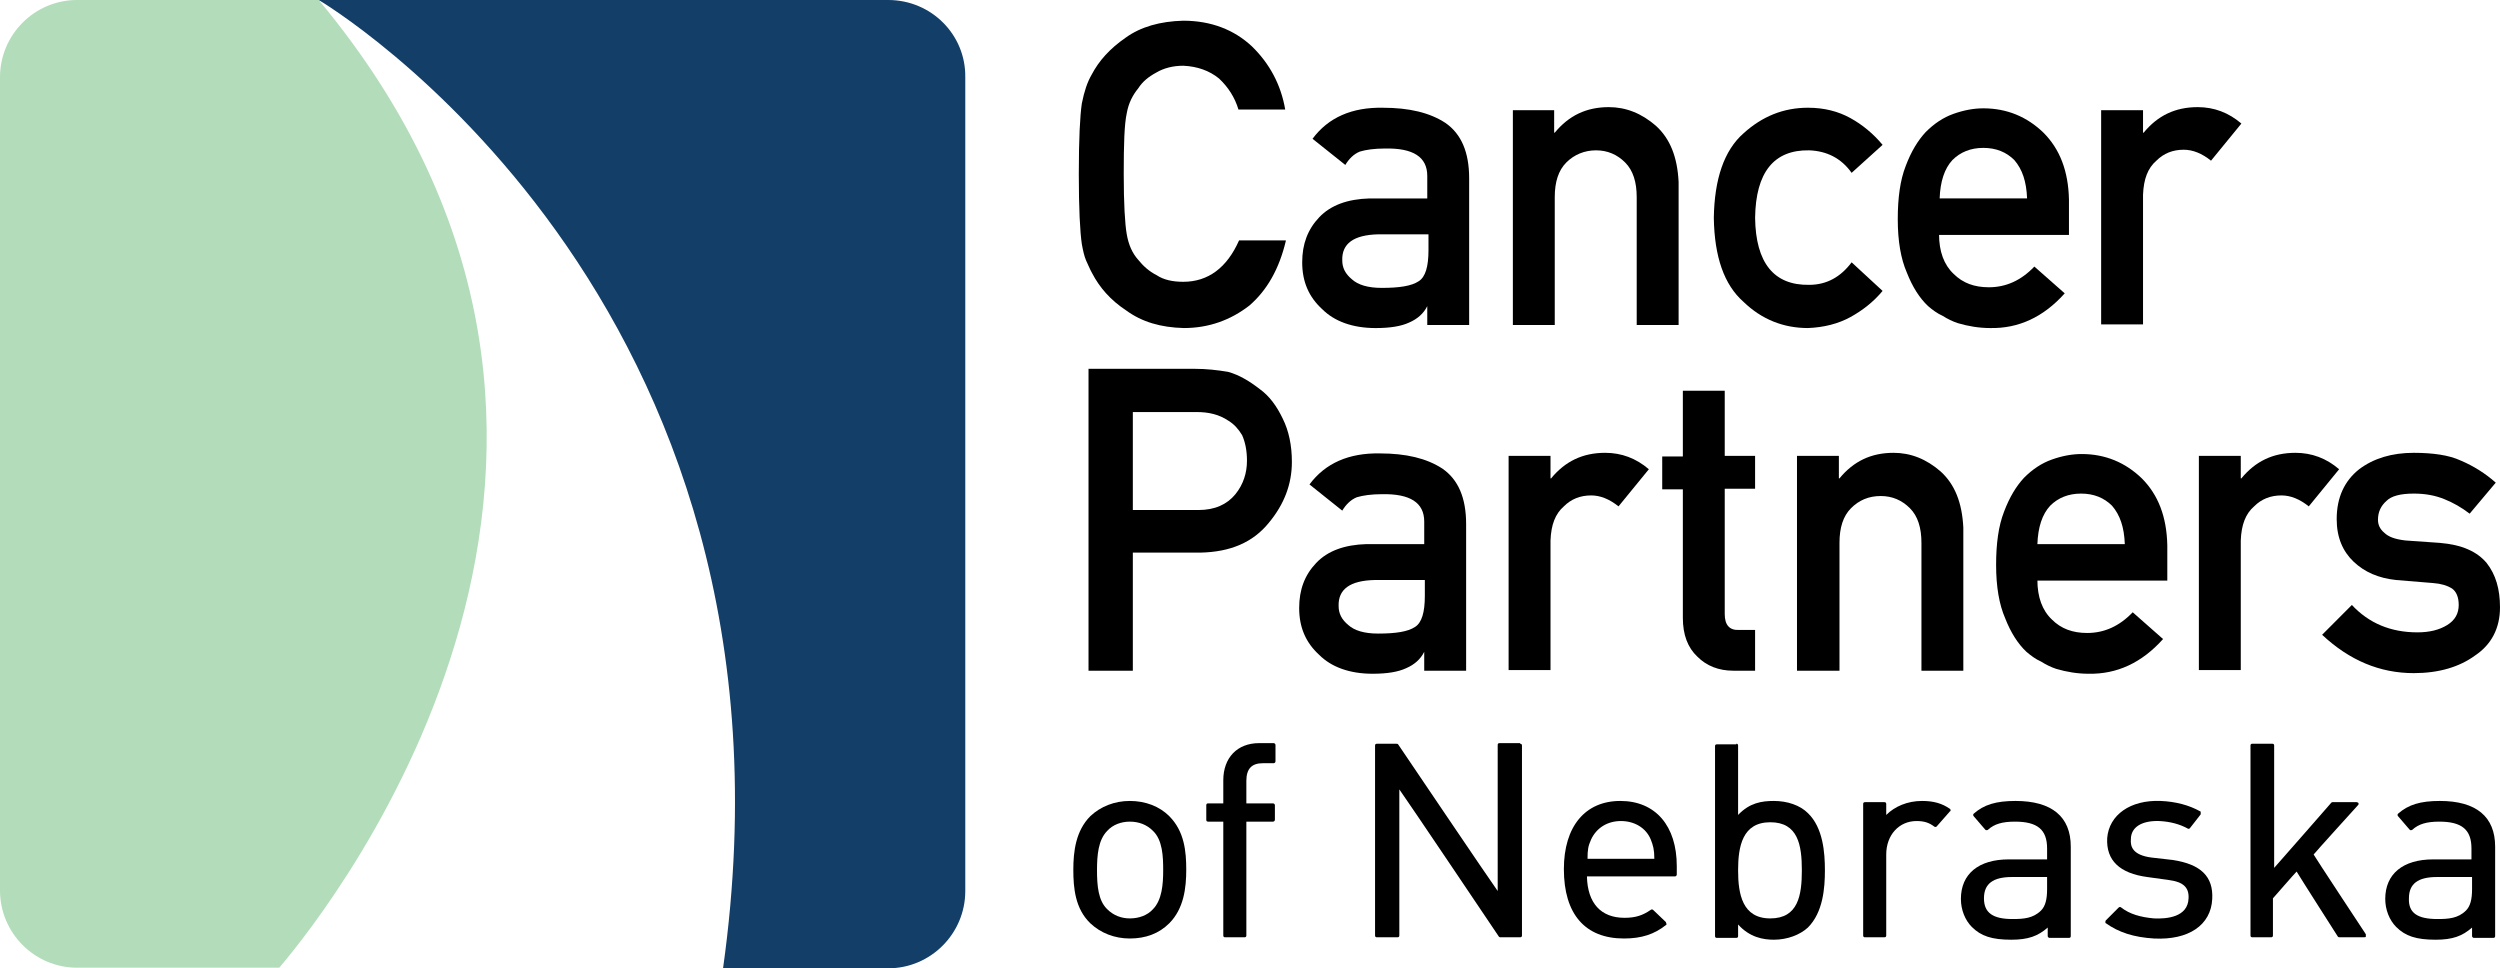
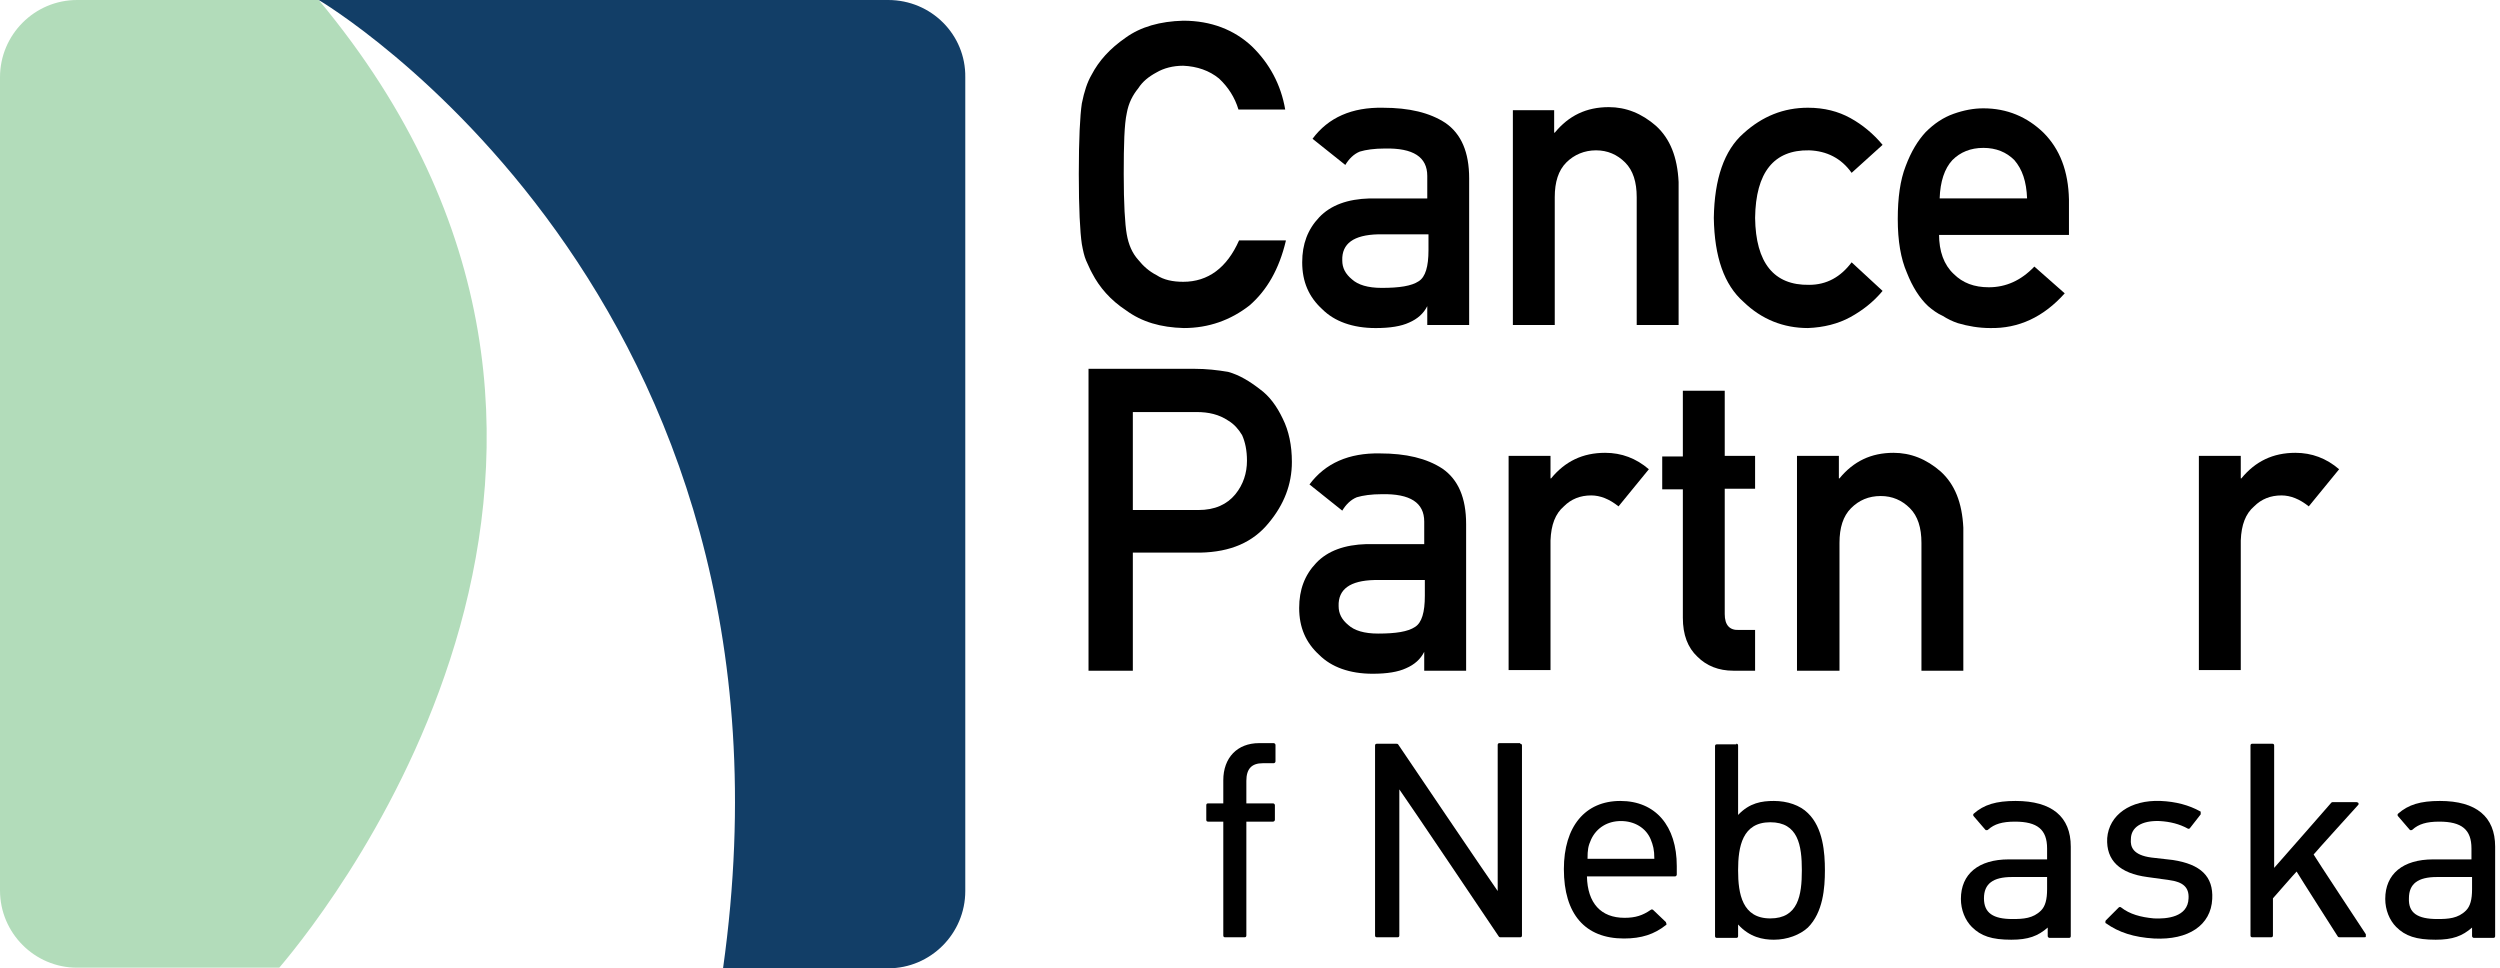
<svg xmlns="http://www.w3.org/2000/svg" width="142" height="55" viewBox="0 0 142 55" fill="none">
  <path d="M18.103 0H4.379C1.966 0 0 1.97 0 4.39V50.575C0 52.995 1.966 54.965 4.379 54.965H15.862C19.069 51.197 39.276 25.409 18.103 0Z" fill="#B2DCBA" />
  <path d="M50.448 0H18.104C18.104 0 46.448 16.697 41.069 55H50.448C52.862 55 54.828 53.029 54.828 50.61V4.39C54.862 1.97 52.897 0 50.448 0Z" fill="#123E67" />
  <path d="M73.034 13.69C72.655 15.28 71.966 16.49 70.966 17.354C69.897 18.184 68.655 18.633 67.241 18.633C65.931 18.599 64.862 18.288 63.965 17.631C63.069 17.043 62.448 16.317 62.035 15.522C61.897 15.28 61.793 15.004 61.69 14.796C61.586 14.554 61.517 14.243 61.448 13.863C61.345 13.171 61.276 11.858 61.276 9.887C61.276 7.882 61.345 6.569 61.448 5.877C61.586 5.186 61.759 4.667 62 4.252C62.414 3.457 63.035 2.766 63.931 2.144C64.793 1.521 65.897 1.21 67.207 1.176C68.793 1.176 70.103 1.694 71.103 2.628C72.103 3.596 72.759 4.806 73 6.223H70.345C70.138 5.532 69.759 4.944 69.241 4.46C68.69 4.01 68 3.768 67.207 3.734C66.621 3.734 66.103 3.872 65.69 4.114C65.241 4.356 64.897 4.633 64.655 5.013C64.345 5.393 64.103 5.843 64 6.43C63.862 7.053 63.828 8.193 63.828 9.887C63.828 11.581 63.897 12.722 64 13.31C64.103 13.897 64.31 14.381 64.655 14.762C64.931 15.107 65.276 15.418 65.69 15.626C66.103 15.902 66.621 16.006 67.207 16.006C68.621 16.006 69.69 15.211 70.379 13.655H73.034V13.69Z" fill="black" />
  <path d="M81.103 17.389H81.069C80.862 17.804 80.517 18.115 80.034 18.323C79.586 18.53 78.965 18.634 78.138 18.634C76.827 18.634 75.793 18.253 75.103 17.562C74.345 16.871 73.965 16.006 73.965 14.9C73.965 13.863 74.276 13.034 74.931 12.342C75.586 11.651 76.552 11.305 77.793 11.271H81.069V9.991C81.069 8.92 80.276 8.401 78.655 8.436C78.069 8.436 77.586 8.505 77.241 8.609C76.896 8.747 76.621 9.023 76.414 9.369L74.552 7.883C75.448 6.673 76.793 6.085 78.552 6.12C80.034 6.12 81.207 6.396 82.103 6.984C83 7.606 83.448 8.643 83.448 10.13V18.461H81.069V17.389H81.103ZM81.103 13.31H78.276C76.896 13.345 76.207 13.829 76.241 14.796C76.241 15.211 76.414 15.557 76.793 15.868C77.138 16.179 77.689 16.352 78.483 16.352C79.483 16.352 80.172 16.248 80.586 15.972C80.965 15.73 81.138 15.142 81.138 14.209V13.31H81.103Z" fill="black" />
  <path d="M85.897 6.258H88.276V7.537H88.31C89.103 6.569 90.103 6.085 91.379 6.085C92.345 6.085 93.241 6.431 94.069 7.157C94.862 7.883 95.276 8.92 95.345 10.337V18.461H92.965V11.201C92.965 10.337 92.758 9.68 92.31 9.231C91.862 8.781 91.31 8.539 90.655 8.539C90 8.539 89.414 8.781 88.965 9.231C88.517 9.68 88.31 10.337 88.31 11.201V18.461H85.931V6.258H85.897Z" fill="black" />
  <path d="M106.931 16.524C106.414 17.147 105.793 17.631 105.103 18.011C104.414 18.391 103.586 18.599 102.69 18.633C101.31 18.633 100.069 18.149 99.034 17.147C97.931 16.179 97.379 14.589 97.345 12.376C97.379 10.164 97.931 8.539 99.034 7.571C100.103 6.603 101.31 6.119 102.69 6.119C103.621 6.119 104.414 6.327 105.103 6.707C105.793 7.087 106.414 7.606 106.931 8.228L105.172 9.818C104.586 8.988 103.759 8.574 102.759 8.539C100.759 8.504 99.724 9.784 99.69 12.376C99.724 14.934 100.759 16.213 102.759 16.179C103.759 16.179 104.552 15.729 105.172 14.9L106.931 16.524Z" fill="black" />
  <path d="M110.138 13.309C110.138 14.277 110.414 15.038 110.965 15.556C111.483 16.075 112.138 16.317 112.965 16.317C113.931 16.317 114.793 15.937 115.552 15.141L117.276 16.662C116.069 18.011 114.655 18.668 113.034 18.633C112.414 18.633 111.793 18.529 111.207 18.356C110.896 18.253 110.621 18.114 110.345 17.942C110.034 17.803 109.758 17.596 109.517 17.388C109.034 16.939 108.621 16.282 108.31 15.487C107.965 14.692 107.793 13.69 107.793 12.445C107.793 11.235 107.931 10.232 108.241 9.437C108.552 8.608 108.931 7.986 109.379 7.502C109.862 7.018 110.379 6.672 110.965 6.464C111.552 6.257 112.103 6.153 112.655 6.153C114 6.153 115.138 6.637 116.069 7.536C117 8.469 117.483 9.714 117.517 11.339V13.344H110.138V13.309ZM115.138 11.27C115.103 10.302 114.862 9.61 114.414 9.092C113.965 8.642 113.379 8.4 112.655 8.4C111.931 8.4 111.345 8.642 110.896 9.092C110.448 9.576 110.207 10.302 110.172 11.27H115.138Z" fill="black" />
-   <path d="M119.345 6.258H121.724V7.537H121.759C122.552 6.569 123.552 6.085 124.827 6.085C125.759 6.085 126.586 6.396 127.31 7.018L125.586 9.127C125.069 8.712 124.552 8.505 124.034 8.505C123.414 8.505 122.896 8.712 122.483 9.127C122 9.542 121.759 10.164 121.724 11.063V18.426H119.345V6.258Z" fill="black" />
  <path d="M61.862 20.949H67.862C68.517 20.949 69.138 21.018 69.759 21.122C70.379 21.295 70.966 21.641 71.586 22.125C72.103 22.505 72.517 23.058 72.862 23.784C73.207 24.475 73.379 25.305 73.379 26.238C73.379 27.517 72.931 28.658 72.069 29.695C71.172 30.802 69.897 31.355 68.172 31.389H64.345V38.096H61.828V20.949H61.862ZM64.345 28.969H68.069C69 28.969 69.69 28.658 70.172 28.07C70.621 27.517 70.828 26.861 70.828 26.169C70.828 25.581 70.724 25.098 70.552 24.717C70.345 24.372 70.103 24.095 69.759 23.888C69.241 23.542 68.655 23.404 67.966 23.404H64.345V28.969Z" fill="black" />
  <path d="M80.931 37.024H80.896C80.689 37.439 80.345 37.75 79.862 37.957C79.414 38.165 78.793 38.269 77.965 38.269C76.655 38.269 75.621 37.888 74.931 37.197C74.172 36.505 73.793 35.641 73.793 34.535C73.793 33.498 74.103 32.668 74.758 31.977C75.414 31.285 76.379 30.94 77.621 30.905H80.896V29.626C80.896 28.555 80.103 28.036 78.483 28.07C77.896 28.07 77.414 28.14 77.069 28.243C76.724 28.382 76.448 28.658 76.241 29.004L74.379 27.517C75.276 26.308 76.621 25.72 78.379 25.754C79.862 25.754 81.034 26.031 81.931 26.619C82.828 27.241 83.276 28.278 83.276 29.764V38.096H80.896V37.024H80.931ZM80.931 32.945H78.069C76.689 32.979 76 33.463 76.034 34.431C76.034 34.846 76.207 35.192 76.586 35.503C76.931 35.814 77.483 35.987 78.276 35.987C79.276 35.987 79.965 35.883 80.379 35.607C80.758 35.365 80.931 34.777 80.931 33.844V32.945Z" fill="black" />
  <path d="M85.689 25.893H88.069V27.172H88.103C88.896 26.204 89.896 25.72 91.172 25.72C92.103 25.72 92.931 26.031 93.655 26.653L91.931 28.762C91.414 28.347 90.896 28.14 90.379 28.14C89.758 28.14 89.241 28.347 88.827 28.762C88.345 29.177 88.103 29.799 88.069 30.698V38.061H85.689V25.893Z" fill="black" />
  <path d="M95.586 22.194H97.965V25.893H99.689V27.76H97.965V34.881C97.965 35.504 98.241 35.815 98.793 35.78H99.689V38.096H98.448C97.621 38.096 96.931 37.82 96.414 37.301C95.862 36.783 95.586 36.057 95.586 35.089V27.795H94.414V25.928H95.586V22.194Z" fill="black" />
  <path d="M102.069 25.893H104.448V27.172H104.483C105.276 26.204 106.276 25.72 107.552 25.72C108.517 25.72 109.414 26.065 110.241 26.791C111.034 27.517 111.448 28.554 111.517 29.972V38.096H109.138V30.836C109.138 29.972 108.931 29.315 108.483 28.866C108.034 28.416 107.483 28.174 106.827 28.174C106.138 28.174 105.586 28.416 105.138 28.866C104.69 29.315 104.483 29.972 104.483 30.836V38.096H102.069V25.893Z" fill="black" />
-   <path d="M115.724 32.945C115.724 33.913 116 34.673 116.551 35.192C117.069 35.711 117.724 35.953 118.551 35.953C119.517 35.953 120.379 35.572 121.138 34.777L122.862 36.298C121.655 37.646 120.241 38.303 118.62 38.269C118 38.269 117.379 38.165 116.793 37.992C116.482 37.888 116.207 37.75 115.931 37.577C115.62 37.439 115.344 37.231 115.103 37.024C114.62 36.575 114.206 35.918 113.896 35.123C113.551 34.328 113.379 33.325 113.379 32.081C113.379 30.871 113.517 29.868 113.827 29.073C114.138 28.244 114.517 27.621 114.965 27.137C115.448 26.653 115.965 26.308 116.551 26.1C117.138 25.893 117.689 25.789 118.241 25.789C119.586 25.789 120.724 26.273 121.655 27.172C122.586 28.105 123.069 29.35 123.103 30.974V32.98H115.724V32.945ZM120.689 30.905C120.655 29.937 120.413 29.246 119.965 28.727C119.517 28.278 118.931 28.036 118.206 28.036C117.482 28.036 116.896 28.278 116.448 28.727C116 29.211 115.758 29.937 115.724 30.905H120.689Z" fill="black" />
  <path d="M124.896 25.893H127.276V27.172H127.31C128.103 26.204 129.103 25.72 130.379 25.72C131.31 25.72 132.138 26.031 132.862 26.653L131.138 28.762C130.621 28.347 130.103 28.14 129.586 28.14C128.965 28.14 128.448 28.347 128.034 28.762C127.552 29.177 127.31 29.799 127.276 30.698V38.061H124.896V25.893Z" fill="black" />
-   <path d="M133.586 34.362C134.552 35.399 135.793 35.918 137.31 35.918C138 35.918 138.552 35.779 139 35.503C139.448 35.226 139.655 34.846 139.655 34.362C139.655 33.913 139.517 33.602 139.276 33.429C139 33.256 138.655 33.152 138.207 33.118L136.103 32.945C135.103 32.841 134.31 32.495 133.69 31.908C133.069 31.32 132.724 30.525 132.724 29.488C132.724 28.243 133.172 27.31 134 26.653C134.828 26.031 135.862 25.72 137.103 25.72C137.655 25.72 138.138 25.754 138.586 25.823C139.034 25.893 139.414 25.996 139.793 26.169C140.517 26.48 141.172 26.895 141.759 27.414L140.276 29.177C139.828 28.831 139.345 28.554 138.828 28.347C138.31 28.14 137.759 28.036 137.103 28.036C136.345 28.036 135.828 28.174 135.552 28.451C135.241 28.727 135.069 29.073 135.069 29.522C135.069 29.799 135.172 30.041 135.414 30.248C135.655 30.49 136.034 30.629 136.621 30.698L138.586 30.836C139.828 30.94 140.69 31.32 141.241 31.977C141.759 32.634 142 33.463 142 34.5C142 35.676 141.517 36.609 140.586 37.231C139.69 37.888 138.517 38.234 137.103 38.234C135.172 38.234 133.448 37.508 131.896 36.056L133.586 34.362Z" fill="black" />
-   <path d="M64.172 45.494C65.069 45.494 65.862 45.805 66.414 46.358C67.276 47.223 67.379 48.363 67.379 49.401C67.379 50.438 67.241 51.613 66.414 52.443C65.827 53.03 65.069 53.307 64.172 53.307C63.31 53.307 62.517 52.996 61.931 52.443C61.069 51.613 60.965 50.438 60.965 49.401C60.965 48.363 61.103 47.188 61.931 46.358C62.517 45.805 63.31 45.494 64.172 45.494ZM64.172 52.166C64.689 52.166 65.172 51.993 65.483 51.648C66 51.129 66.069 50.23 66.069 49.435C66.069 48.64 66.034 47.707 65.483 47.188C65.138 46.842 64.689 46.669 64.172 46.669C63.69 46.669 63.207 46.842 62.896 47.188C62.379 47.707 62.31 48.571 62.31 49.435C62.31 50.299 62.379 51.163 62.896 51.648C63.241 51.993 63.69 52.166 64.172 52.166Z" fill="black" />
  <path d="M72.345 42.21C72.379 42.21 72.448 42.245 72.448 42.314V43.247C72.448 43.316 72.379 43.351 72.345 43.351H71.724C71.103 43.351 70.793 43.662 70.793 44.353C70.793 44.353 70.793 45.459 70.793 45.632C71 45.632 72.31 45.632 72.31 45.632C72.345 45.632 72.414 45.667 72.414 45.736V46.566C72.414 46.635 72.345 46.669 72.31 46.669C72.31 46.669 70.965 46.669 70.793 46.669C70.793 46.877 70.793 53.134 70.793 53.134C70.793 53.203 70.758 53.238 70.689 53.238H69.586C69.517 53.238 69.483 53.203 69.483 53.134C69.483 53.134 69.483 46.877 69.483 46.669C69.31 46.669 68.621 46.669 68.621 46.669C68.552 46.669 68.517 46.635 68.517 46.566V45.736C68.517 45.667 68.552 45.632 68.621 45.632C68.621 45.632 69.31 45.632 69.483 45.632C69.483 45.459 69.483 44.319 69.483 44.319C69.483 43.04 70.276 42.21 71.517 42.21H72.345Z" fill="black" />
  <path d="M86.344 42.245C86.413 42.245 86.448 42.279 86.448 42.348V53.134C86.448 53.203 86.413 53.238 86.344 53.238H85.241C85.207 53.238 85.172 53.238 85.138 53.203C85.138 53.203 79.862 45.356 79.482 44.837C79.482 45.459 79.482 53.134 79.482 53.134C79.482 53.203 79.448 53.238 79.379 53.238H78.207C78.138 53.238 78.103 53.203 78.103 53.134V42.348C78.103 42.279 78.138 42.245 78.207 42.245H79.31C79.344 42.245 79.379 42.245 79.413 42.279C79.413 42.279 84.689 50.092 85.069 50.61C85.069 49.988 85.069 42.314 85.069 42.314C85.069 42.245 85.103 42.21 85.172 42.21H86.344V42.245Z" fill="black" />
  <path d="M92.034 45.494C94.034 45.494 95.241 46.911 95.241 49.193V49.677C95.241 49.712 95.207 49.781 95.138 49.781C95.138 49.781 90.379 49.781 90.138 49.781C90.172 51.302 90.931 52.132 92.276 52.132C92.897 52.132 93.31 51.993 93.759 51.682C93.793 51.648 93.862 51.648 93.897 51.682L94.621 52.373C94.621 52.408 94.655 52.443 94.655 52.477C94.655 52.512 94.655 52.546 94.621 52.546C93.966 53.065 93.241 53.307 92.241 53.307C90.034 53.307 88.828 51.924 88.828 49.366C88.828 46.946 90.034 45.494 92.034 45.494ZM90.172 48.778C90.379 48.778 93.759 48.778 93.966 48.778C93.966 48.26 93.897 48.018 93.759 47.672C93.483 47.015 92.828 46.635 92.069 46.635C91.31 46.635 90.69 47.015 90.379 47.672C90.207 48.052 90.172 48.26 90.172 48.778Z" fill="black" />
  <path d="M98.621 42.244C98.689 42.244 98.724 42.279 98.724 42.348V46.289C99.379 45.597 100.069 45.494 100.758 45.494C101.517 45.494 102.241 45.736 102.689 46.185C103.552 47.015 103.655 48.432 103.655 49.435C103.655 50.437 103.552 51.82 102.689 52.684C102.241 53.099 101.517 53.376 100.758 53.376C100.138 53.376 99.379 53.237 98.724 52.511V53.168C98.724 53.237 98.689 53.272 98.621 53.272H97.517C97.448 53.272 97.414 53.237 97.414 53.168V42.382C97.414 42.313 97.448 42.279 97.517 42.279H98.621V42.244ZM100.552 52.166C102.138 52.166 102.345 50.852 102.345 49.435C102.345 48.017 102.138 46.704 100.552 46.704C98.965 46.704 98.724 48.086 98.724 49.435C98.724 50.783 98.965 52.166 100.552 52.166Z" fill="black" />
-   <path d="M109.172 45.494C109.828 45.494 110.31 45.632 110.759 45.944C110.759 45.944 110.793 45.978 110.793 46.013C110.793 46.047 110.793 46.082 110.759 46.082L110 46.946C109.966 46.981 109.897 46.981 109.862 46.946C109.586 46.739 109.31 46.635 108.862 46.635C107.862 46.635 107.138 47.43 107.138 48.536V53.134C107.138 53.203 107.103 53.238 107.035 53.238H105.931C105.862 53.238 105.828 53.203 105.828 53.134V45.667C105.828 45.598 105.862 45.563 105.931 45.563H107.035C107.103 45.563 107.138 45.598 107.138 45.667C107.138 45.667 107.138 46.047 107.138 46.289C107.621 45.805 108.345 45.494 109.172 45.494Z" fill="black" />
  <path d="M114.482 45.494C116.551 45.494 117.62 46.393 117.62 48.087V53.169C117.62 53.238 117.586 53.272 117.517 53.272H116.413C116.379 53.272 116.31 53.238 116.31 53.169C116.31 53.169 116.31 52.892 116.31 52.685C115.758 53.169 115.206 53.376 114.241 53.376C113.138 53.376 112.517 53.169 112 52.65C111.62 52.27 111.379 51.682 111.379 51.06C111.379 49.642 112.379 48.813 114.103 48.813C114.103 48.813 116.103 48.813 116.275 48.813C116.275 48.64 116.275 48.191 116.275 48.191C116.275 47.119 115.724 46.669 114.448 46.669C113.724 46.669 113.275 46.808 112.931 47.119C112.896 47.154 112.862 47.154 112.827 47.154C112.793 47.154 112.793 47.154 112.758 47.119L112.103 46.358C112.069 46.324 112.069 46.255 112.103 46.22C112.689 45.702 113.379 45.494 114.482 45.494ZM114.31 52.201C114.931 52.201 115.482 52.166 115.931 51.717C116.172 51.475 116.275 51.094 116.275 50.507C116.275 50.507 116.275 49.954 116.275 49.815C116.103 49.815 114.275 49.815 114.275 49.815C113.206 49.815 112.689 50.196 112.689 51.025C112.689 51.855 113.206 52.201 114.31 52.201Z" fill="black" />
  <path d="M122.724 45.494C123.586 45.529 124.345 45.736 124.965 46.082C125 46.082 125 46.116 125 46.151C125 46.185 125 46.22 125 46.255L124.379 47.05C124.345 47.084 124.276 47.084 124.241 47.05C123.793 46.808 123.276 46.669 122.655 46.635C121.655 46.6 121.034 46.981 121.034 47.672C121 48.087 121.138 48.571 122.207 48.709L123.414 48.847C125 49.089 125.724 49.781 125.655 51.06C125.586 52.546 124.31 53.41 122.345 53.307C121.207 53.238 120.345 52.961 119.62 52.443C119.586 52.443 119.586 52.408 119.586 52.373C119.586 52.339 119.586 52.304 119.62 52.27L120.345 51.544C120.379 51.509 120.448 51.509 120.482 51.544C120.965 51.924 121.586 52.097 122.345 52.166C123.069 52.201 124.276 52.097 124.31 51.025C124.345 50.403 124 50.092 123.207 49.988L121.965 49.815C120.414 49.608 119.62 48.882 119.689 47.603C119.793 46.289 121 45.425 122.724 45.494Z" fill="black" />
  <path d="M129.069 42.244C129.138 42.244 129.172 42.279 129.172 42.348C129.172 42.348 129.172 48.778 129.172 49.296C129.517 48.916 132.414 45.597 132.414 45.597C132.414 45.597 132.448 45.563 132.483 45.563H133.862C133.897 45.563 133.966 45.597 133.966 45.632V45.666C133.966 45.701 133.966 45.701 133.931 45.736C133.931 45.736 131.517 48.398 131.414 48.536C131.483 48.674 134.379 53.064 134.379 53.064C134.379 53.099 134.379 53.099 134.379 53.133C134.379 53.133 134.379 53.168 134.379 53.203C134.379 53.237 134.31 53.237 134.276 53.237H132.897C132.862 53.237 132.828 53.237 132.793 53.203C132.793 53.203 130.586 49.746 130.448 49.504C130.276 49.677 129.138 50.99 129.103 51.025C129.103 51.094 129.103 53.133 129.103 53.133C129.103 53.203 129.069 53.237 129 53.237H127.931C127.862 53.237 127.828 53.203 127.828 53.133V42.348C127.828 42.279 127.862 42.244 127.931 42.244H129.069Z" fill="black" />
  <path d="M138.586 45.494C140.655 45.494 141.724 46.393 141.724 48.087V53.169C141.724 53.238 141.689 53.272 141.62 53.272H140.517C140.482 53.272 140.413 53.238 140.413 53.169C140.413 53.169 140.413 52.892 140.413 52.685C139.862 53.169 139.31 53.376 138.344 53.376C137.241 53.376 136.62 53.169 136.103 52.65C135.724 52.27 135.482 51.682 135.482 51.06C135.482 49.642 136.482 48.813 138.207 48.813C138.207 48.813 140.207 48.813 140.379 48.813C140.379 48.64 140.379 48.191 140.379 48.191C140.379 47.119 139.827 46.669 138.551 46.669C137.827 46.669 137.379 46.808 137.034 47.119C137 47.154 136.965 47.154 136.931 47.154C136.896 47.154 136.896 47.154 136.862 47.119L136.207 46.358C136.172 46.324 136.172 46.255 136.207 46.22C136.793 45.702 137.482 45.494 138.586 45.494ZM138.448 52.201C139.069 52.201 139.62 52.166 140.069 51.717C140.31 51.475 140.413 51.094 140.413 50.507C140.413 50.507 140.413 49.954 140.413 49.815C140.241 49.815 138.413 49.815 138.413 49.815C137.344 49.815 136.827 50.196 136.827 51.025C136.793 51.855 137.31 52.201 138.448 52.201Z" fill="black" />
</svg>